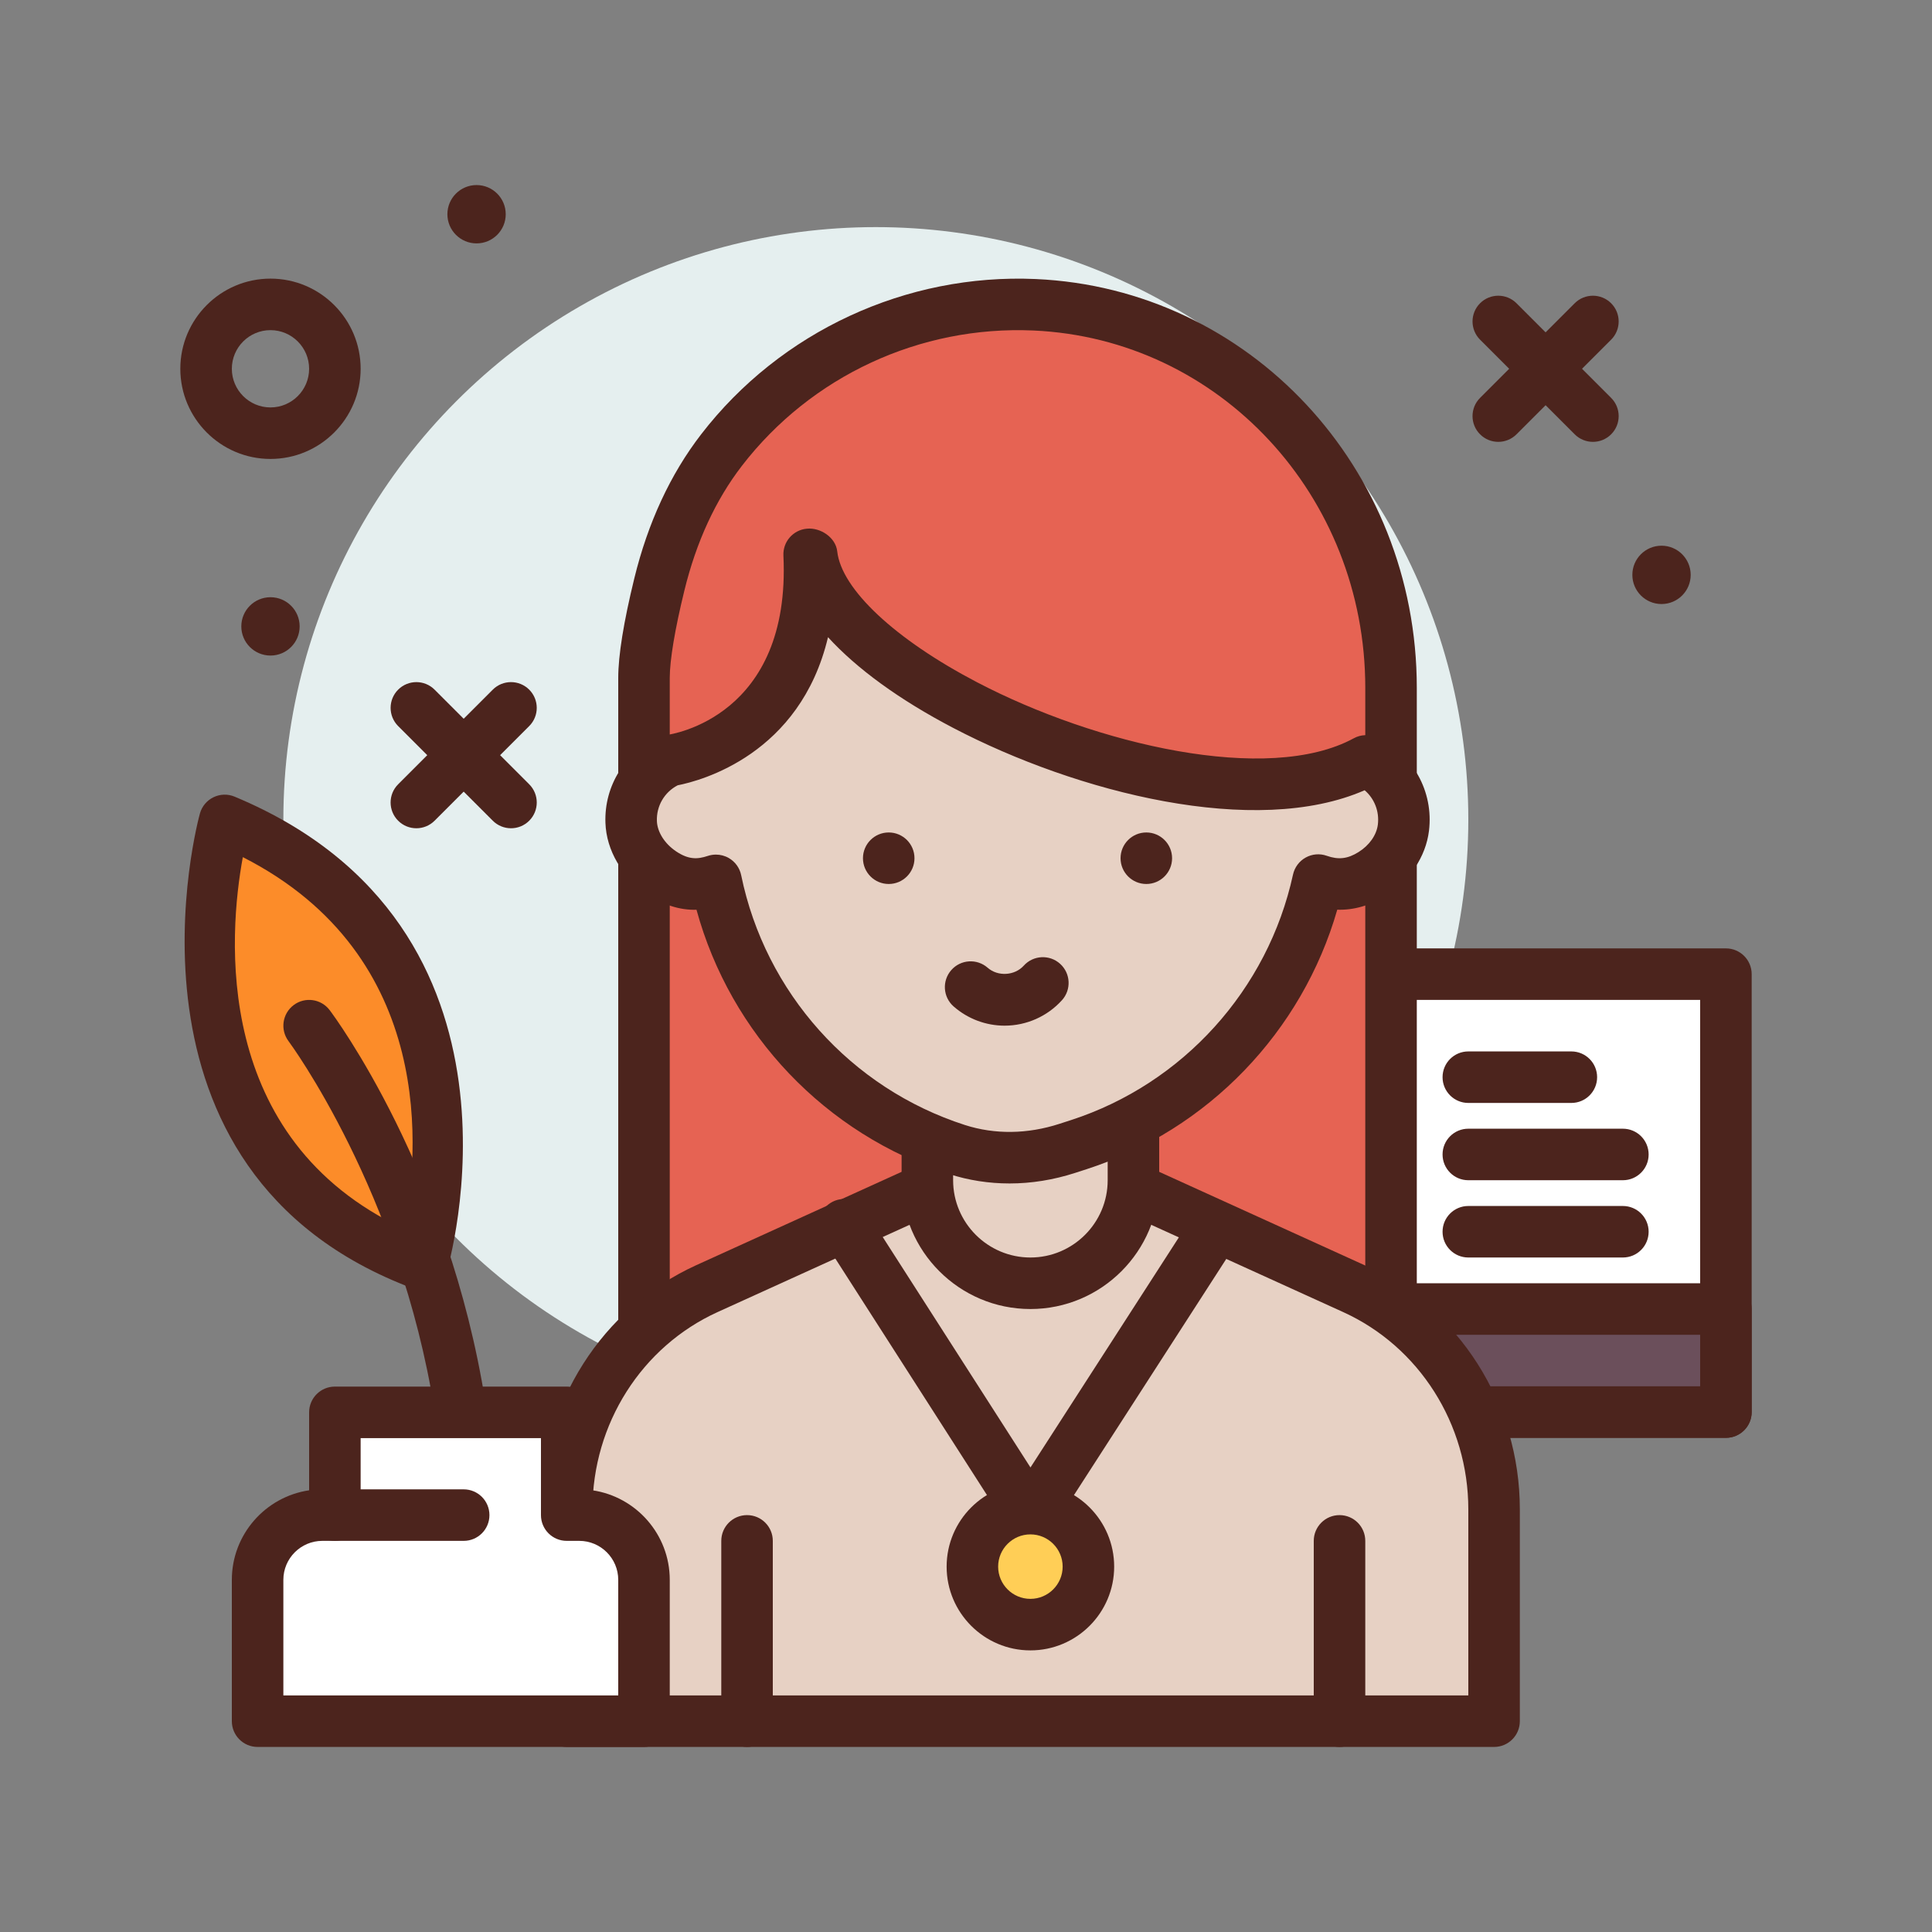
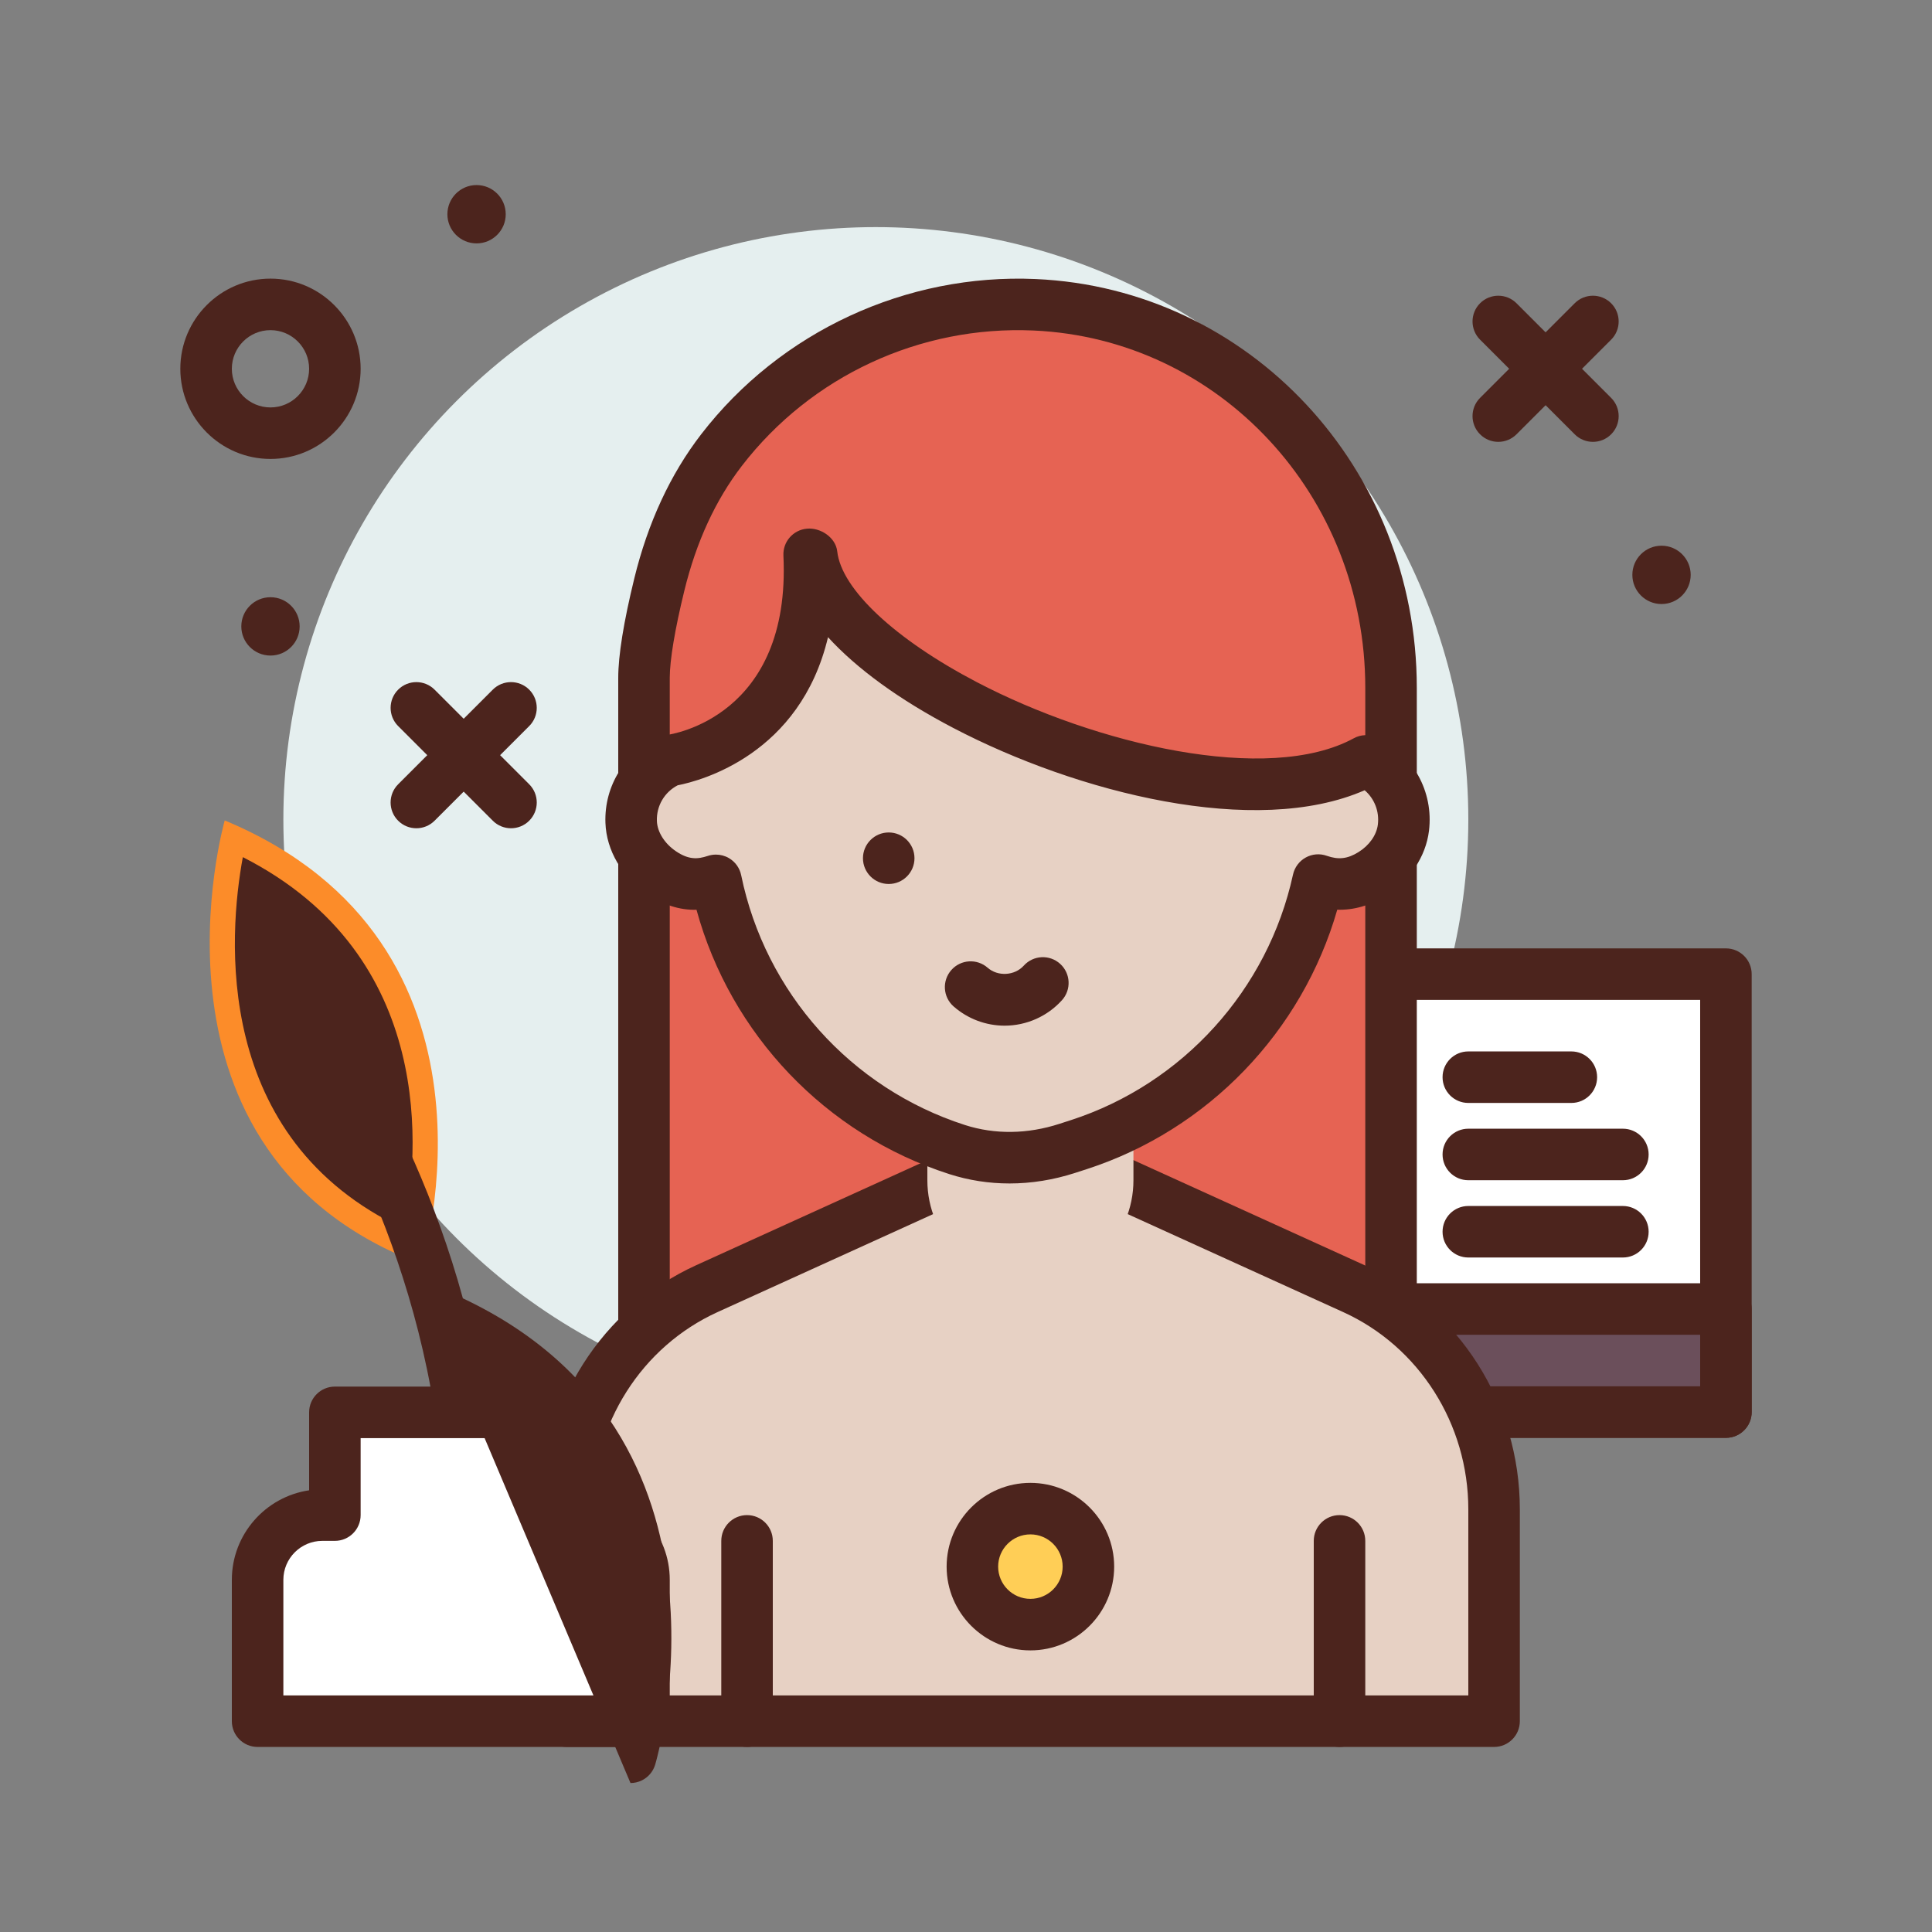
<svg xmlns="http://www.w3.org/2000/svg" id="writer" enable-background="new 0 0 300 300" height="512" viewBox="0 0 300 300" width="512">
  <rect x="0" y="0" width="300" height="300" fill="#808080" stroke="none" />
  <circle cx="136" cy="127.265" fill="#e5efef" r="92" />
  <path d="m166 151.265h102v68h-102z" fill="#fff" transform="matrix(-1 0 0 -1 434 370.529)" />
  <path d="m268 223.265h-102c-2.211 0-4-1.791-4-4v-68c0-2.209 1.789-4 4-4h102c2.211 0 4 1.791 4 4v68c0 2.209-1.789 4-4 4zm-98-8h94v-60h-94z" fill="#4c241d" />
  <path d="m168 203.265h100v16h-100z" fill="#6b4f5b" />
  <path d="m268 223.265h-100c-2.211 0-4-1.791-4-4v-16c0-2.209 1.789-4 4-4h100c2.211 0 4 1.791 4 4v16c0 2.209-1.789 4-4 4zm-96-8h92v-8h-92z" fill="#4c241d" />
  <path d="m244 171.265h-16c-2.211 0-4-1.791-4-4s1.789-4 4-4h16c2.211 0 4 1.791 4 4s-1.789 4-4 4z" fill="#4c241d" />
  <path d="m252 183.265h-24c-2.211 0-4-1.791-4-4s1.789-4 4-4h24c2.211 0 4 1.791 4 4s-1.789 4-4 4z" fill="#4c241d" />
  <path d="m252 195.265h-24c-2.211 0-4-1.791-4-4s1.789-4 4-4h24c2.211 0 4 1.791 4 4s-1.789 4-4 4z" fill="#4c241d" />
  <path d="m160.641 47.323c-19.786-.878-37.504 8.162-48.605 22.567-4.726 6.132-7.821 13.36-9.659 20.88-1.169 4.787-2.377 10.659-2.377 14.494v150h116v-148.462c0-31.274-24.115-58.092-55.359-59.479z" fill="#e66353" />
  <path d="m216 259.265h-116c-2.211 0-4-1.791-4-4v-150c0-3.49.84-8.686 2.492-15.445 2.113-8.654 5.605-16.182 10.375-22.371 12.332-16 31.863-25.008 51.949-24.121 33.188 1.472 59.184 29.355 59.184 63.476v148.461c0 2.209-1.789 4-4 4zm-112-8h108v-144.461c0-29.83-22.637-54.201-51.535-55.484-17.617-.777-34.52 7.076-45.262 21.012-4.086 5.301-7.094 11.824-8.938 19.389-1.461 5.967-2.266 10.775-2.266 13.545v145.999z" fill="#4c241d" />
  <path d="m232 267.265h-144v-32.902c0-14.82 8.534-28.25 21.776-34.269l50.224-22.829 50.224 22.829c13.242 6.019 21.776 19.449 21.776 34.269z" fill="#e7d1c4" />
  <path d="m232 271.265h-144c-2.211 0-4-1.791-4-4v-32.902c0-16.369 9.469-31.25 24.121-37.91l50.223-22.828c1.055-.48 2.258-.48 3.312 0l50.223 22.83c14.652 6.657 24.121 21.538 24.121 37.907v32.902c0 2.21-1.789 4.001-4 4.001zm-140-8h136v-28.902c0-13.24-7.629-25.262-19.434-30.625l-48.566-22.079-48.566 22.076c-11.805 5.366-19.434 17.387-19.434 30.627z" fill="#4c241d" />
  <path d="m160 199.265c-8.837 0-16-7.163-16-16v-8h32v8c0 8.836-7.163 16-16 16z" fill="#e7d1c4" />
-   <path d="m160 203.265c-11.027 0-20-8.973-20-20v-8c0-2.209 1.789-4 4-4h32c2.211 0 4 1.791 4 4v8c0 11.027-8.973 20-20 20zm-12-24v4c0 6.617 5.383 12 12 12s12-5.383 12-12v-4z" fill="#4c241d" />
  <path d="m116 271.265c-2.211 0-4-1.791-4-4v-28c0-2.209 1.789-4 4-4s4 1.791 4 4v28c0 2.209-1.789 4-4 4z" fill="#4c241d" />
  <path d="m208 271.265c-2.211 0-4-1.791-4-4v-28c0-2.209 1.789-4 4-4s4 1.791 4 4v28c0 2.209-1.789 4-4 4z" fill="#4c241d" />
  <path d="m212.123 118.156c-24.123 13.109-83.904-12.188-86.094-32.111l-.383.033c1.404 29.27-21.646 32.022-21.646 32.022-3.635 1.589-6.145 5.274-5.993 9.53.114 3.199 2.081 6.09 4.734 7.88 3.217 2.171 5.98 2.017 8.431 1.192 3.969 19.359 18.022 35.548 37.427 41.794 5.563 1.791 11.581 1.62 17.141-.182l1.775-.575c19.093-6.188 33.023-22.039 37.173-41.079 2.441.861 5.222 1.011 8.371-.95 2.549-1.588 4.495-4.194 4.862-7.175.565-4.583-1.976-8.646-5.798-10.379z" fill="#e7d1c4" />
  <g fill="#4c241d">
    <path d="m156.75 183.767c-3.195 0-6.348-.486-9.375-1.463-19.199-6.182-33.934-21.713-39.223-41.037-2.656.076-5.172-.77-7.648-2.439-3.914-2.641-6.344-6.773-6.492-11.057-.207-5.781 3.082-11.018 8.387-13.336.359-.156.738-.26 1.129-.307.766-.1 19.324-2.836 18.121-27.859-.102-2.146 1.508-3.99 3.652-4.176 2.078-.205 4.461 1.352 4.703 3.514.645 5.879 8.965 13.672 21.711 20.334 18.406 9.627 45.156 15.949 58.496 8.701 1.098-.604 2.414-.648 3.562-.129 5.609 2.543 8.871 8.375 8.117 14.51-.492 4.002-3.004 7.771-6.719 10.084-2.414 1.504-4.973 2.238-7.52 2.15-5.441 18.932-20.051 34.176-38.902 40.287l-1.777.574c-3.386 1.1-6.827 1.649-10.222 1.649zm-45.578-51.065c.691 0 1.383.18 1.996.533.992.572 1.691 1.541 1.922 2.664 3.738 18.23 17.047 33.096 34.738 38.791 4.645 1.494 9.719 1.428 14.68-.182l1.777-.574c17.379-5.635 30.598-20.244 34.492-38.127.246-1.121.961-2.084 1.961-2.643 1.008-.561 2.195-.662 3.281-.277 1.816.645 3.246.477 4.926-.572 1.684-1.049 2.805-2.645 3.008-4.27.254-2.064-.543-4.045-2.051-5.336-16.941 7.416-44.617.398-63.891-9.68-8.367-4.373-14.973-9.197-19.438-14.086-4.324 18.221-19.734 22.291-23.344 22.998-2.055 1.068-3.309 3.201-3.227 5.545.062 1.707 1.199 3.512 2.973 4.707 1.953 1.314 3.328 1.244 4.922.717.415-.139.845-.208 1.275-.208z" />
    <path d="m42 71.265c-7.719 0-14-6.281-14-14s6.281-14 14-14 14 6.281 14 14-6.281 14-14 14zm0-20c-3.309 0-6 2.691-6 6s2.691 6 6 6 6-2.691 6-6-2.691-6-6-6z" />
    <circle cx="258" cy="89.265" r="4.529" />
    <circle cx="42" cy="97.265" r="4.529" />
    <circle cx="74" cy="33.265" r="4.529" />
    <path d="m232.652 68.612c-1.023 0-2.047-.391-2.828-1.172-1.562-1.562-1.562-4.094 0-5.656l14.695-14.695c1.562-1.562 4.094-1.562 5.656 0s1.562 4.094 0 5.656l-14.695 14.696c-.781.781-1.804 1.171-2.828 1.171z" />
    <path d="m247.348 68.612c-1.023 0-2.047-.391-2.828-1.172l-14.695-14.695c-1.562-1.562-1.562-4.094 0-5.656s4.094-1.562 5.656 0l14.695 14.695c1.562 1.562 1.562 4.094 0 5.656-.781.782-1.805 1.172-2.828 1.172z" />
    <path d="m64.652 128.612c-1.023 0-2.047-.391-2.828-1.172-1.562-1.562-1.562-4.094 0-5.656l14.695-14.695c1.562-1.562 4.094-1.562 5.656 0s1.562 4.094 0 5.656l-14.695 14.696c-.781.781-1.804 1.171-2.828 1.171z" />
    <path d="m79.348 128.612c-1.023 0-2.047-.391-2.828-1.172l-14.695-14.695c-1.562-1.562-1.562-4.094 0-5.656s4.094-1.562 5.656 0l14.695 14.695c1.562 1.562 1.562 4.094 0 5.656-.781.782-1.805 1.172-2.828 1.172z" />
-     <circle cx="178" cy="133.265" r="4" />
    <path d="m156 159.265c-2.914 0-5.73-1.061-7.922-2.984-1.66-1.457-1.824-3.984-.363-5.645 1.457-1.66 3.984-1.822 5.645-.367 1.59 1.398 4.188 1.246 5.609-.322 1.48-1.639 4.012-1.764 5.648-.283 1.637 1.482 1.766 4.012.281 5.65-2.269 2.511-5.515 3.951-8.898 3.951z" />
    <circle cx="138" cy="133.265" r="4" />
  </g>
  <path d="m88 235.265v-15.957h-36v15.957h-1.95c-5.551 0-10.05 4.5-10.05 10.05v21.95h60v-21.95c0-5.551-4.5-10.05-10.05-10.05z" fill="#fff" />
  <path d="m100 271.265h-60c-2.211 0-4-1.791-4-4v-21.949c0-7.051 5.223-12.906 12-13.902v-12.105c0-2.209 1.789-4 4-4h36c2.211 0 4 1.791 4 4v12.105c6.777.996 12 6.852 12 13.902v21.949c0 2.209-1.789 4-4 4zm-56-8h52v-17.949c0-3.336-2.715-6.051-6.051-6.051h-1.949c-2.211 0-4-1.791-4-4v-11.957h-28v11.957c0 2.209-1.789 4-4 4h-1.949c-3.336 0-6.051 2.715-6.051 6.051z" fill="#4c241d" />
  <path d="m65.533 196.33s15.319-49.786-30.638-68.935c0 0-14.895 51.87 30.638 68.935z" fill="#fc8c29" />
-   <path d="m65.531 200.329c-.477 0-.949-.084-1.402-.254-48.434-18.152-33.238-73.229-33.078-73.783.312-1.098 1.082-2.008 2.109-2.502s2.219-.531 3.273-.086c48.746 20.311 33.086 73.27 32.922 73.801-.324 1.055-1.07 1.928-2.059 2.414-.554.273-1.159.41-1.765.41zm-27.824-67.234c-2.203 11.959-4.867 43.756 25.043 57.734 2.277-11.445 5.188-42.357-25.043-57.734z" fill="#4c241d" />
+   <path d="m65.531 200.329s2.219-.531 3.273-.086c48.746 20.311 33.086 73.27 32.922 73.801-.324 1.055-1.07 1.928-2.059 2.414-.554.273-1.159.41-1.765.41zm-27.824-67.234c-2.203 11.959-4.867 43.756 25.043 57.734 2.277-11.445 5.188-42.357-25.043-57.734z" fill="#4c241d" />
  <path d="m71.414 222.36c-1.934 0-3.637-1.404-3.945-3.375-5.371-33.928-22.496-57.09-22.668-57.318-1.324-1.768-.965-4.273.801-5.6 1.758-1.322 4.266-.973 5.594.793.754 1 18.477 24.891 24.172 60.875.348 2.182-1.141 4.23-3.324 4.576-.212.034-.423.049-.63.049z" fill="#4c241d" />
-   <path d="m72 239.265h-20c-2.211 0-4-1.791-4-4s1.789-4 4-4h20c2.211 0 4 1.791 4 4s-1.789 4-4 4z" fill="#4c241d" />
-   <path d="m160 239.265h-.004c-1.363-.002-2.629-.695-3.363-1.842l-28.906-45.088c-1.191-1.859-.652-4.334 1.207-5.525 1.855-1.193 4.336-.652 5.527 1.209l25.551 39.85 24.793-38.449c1.195-1.857 3.668-2.395 5.531-1.193 1.855 1.197 2.391 3.672 1.195 5.529l-28.168 43.678c-.738 1.141-2.004 1.831-3.363 1.831z" fill="#4c241d" />
  <circle cx="160" cy="243.265" fill="#ffce56" r="9.006" />
  <path d="m160 256.271c-7.172 0-13.008-5.834-13.008-13.006s5.836-13.006 13.008-13.006 13.008 5.834 13.008 13.006-5.836 13.006-13.008 13.006zm0-18.012c-2.762 0-5.008 2.246-5.008 5.006s2.246 5.006 5.008 5.006 5.008-2.246 5.008-5.006-2.246-5.006-5.008-5.006z" fill="#4c241d" />
</svg>